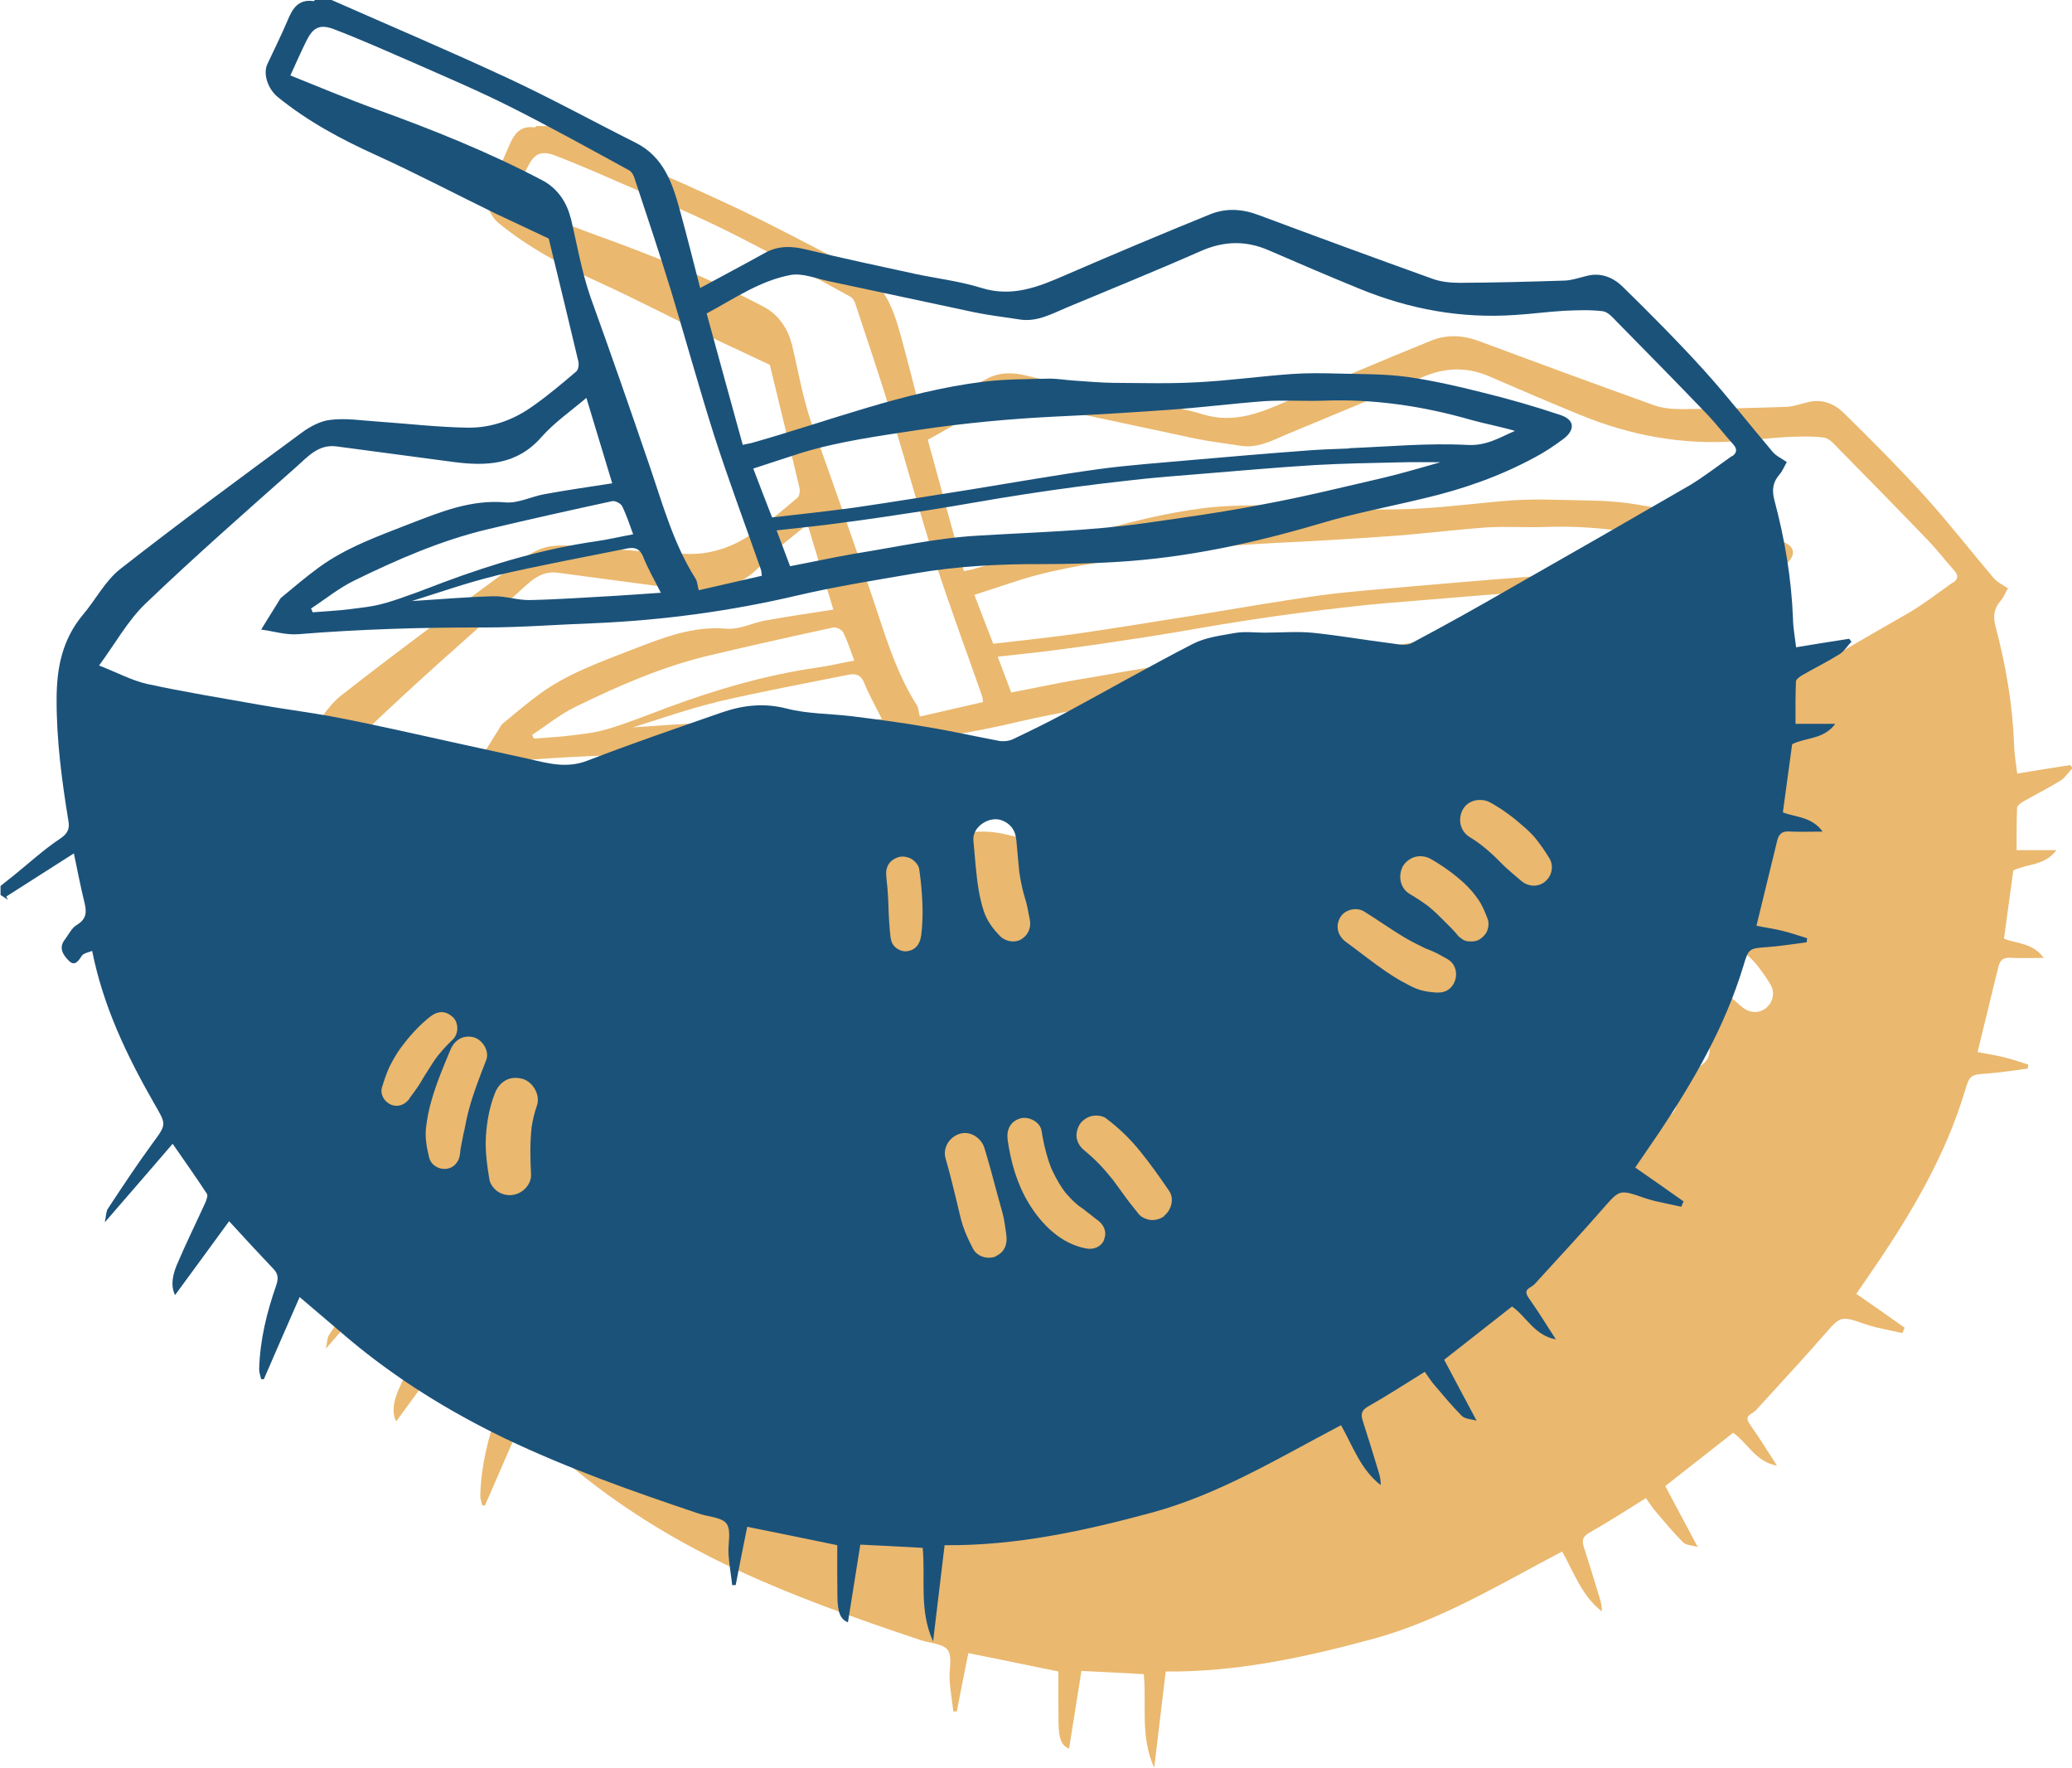
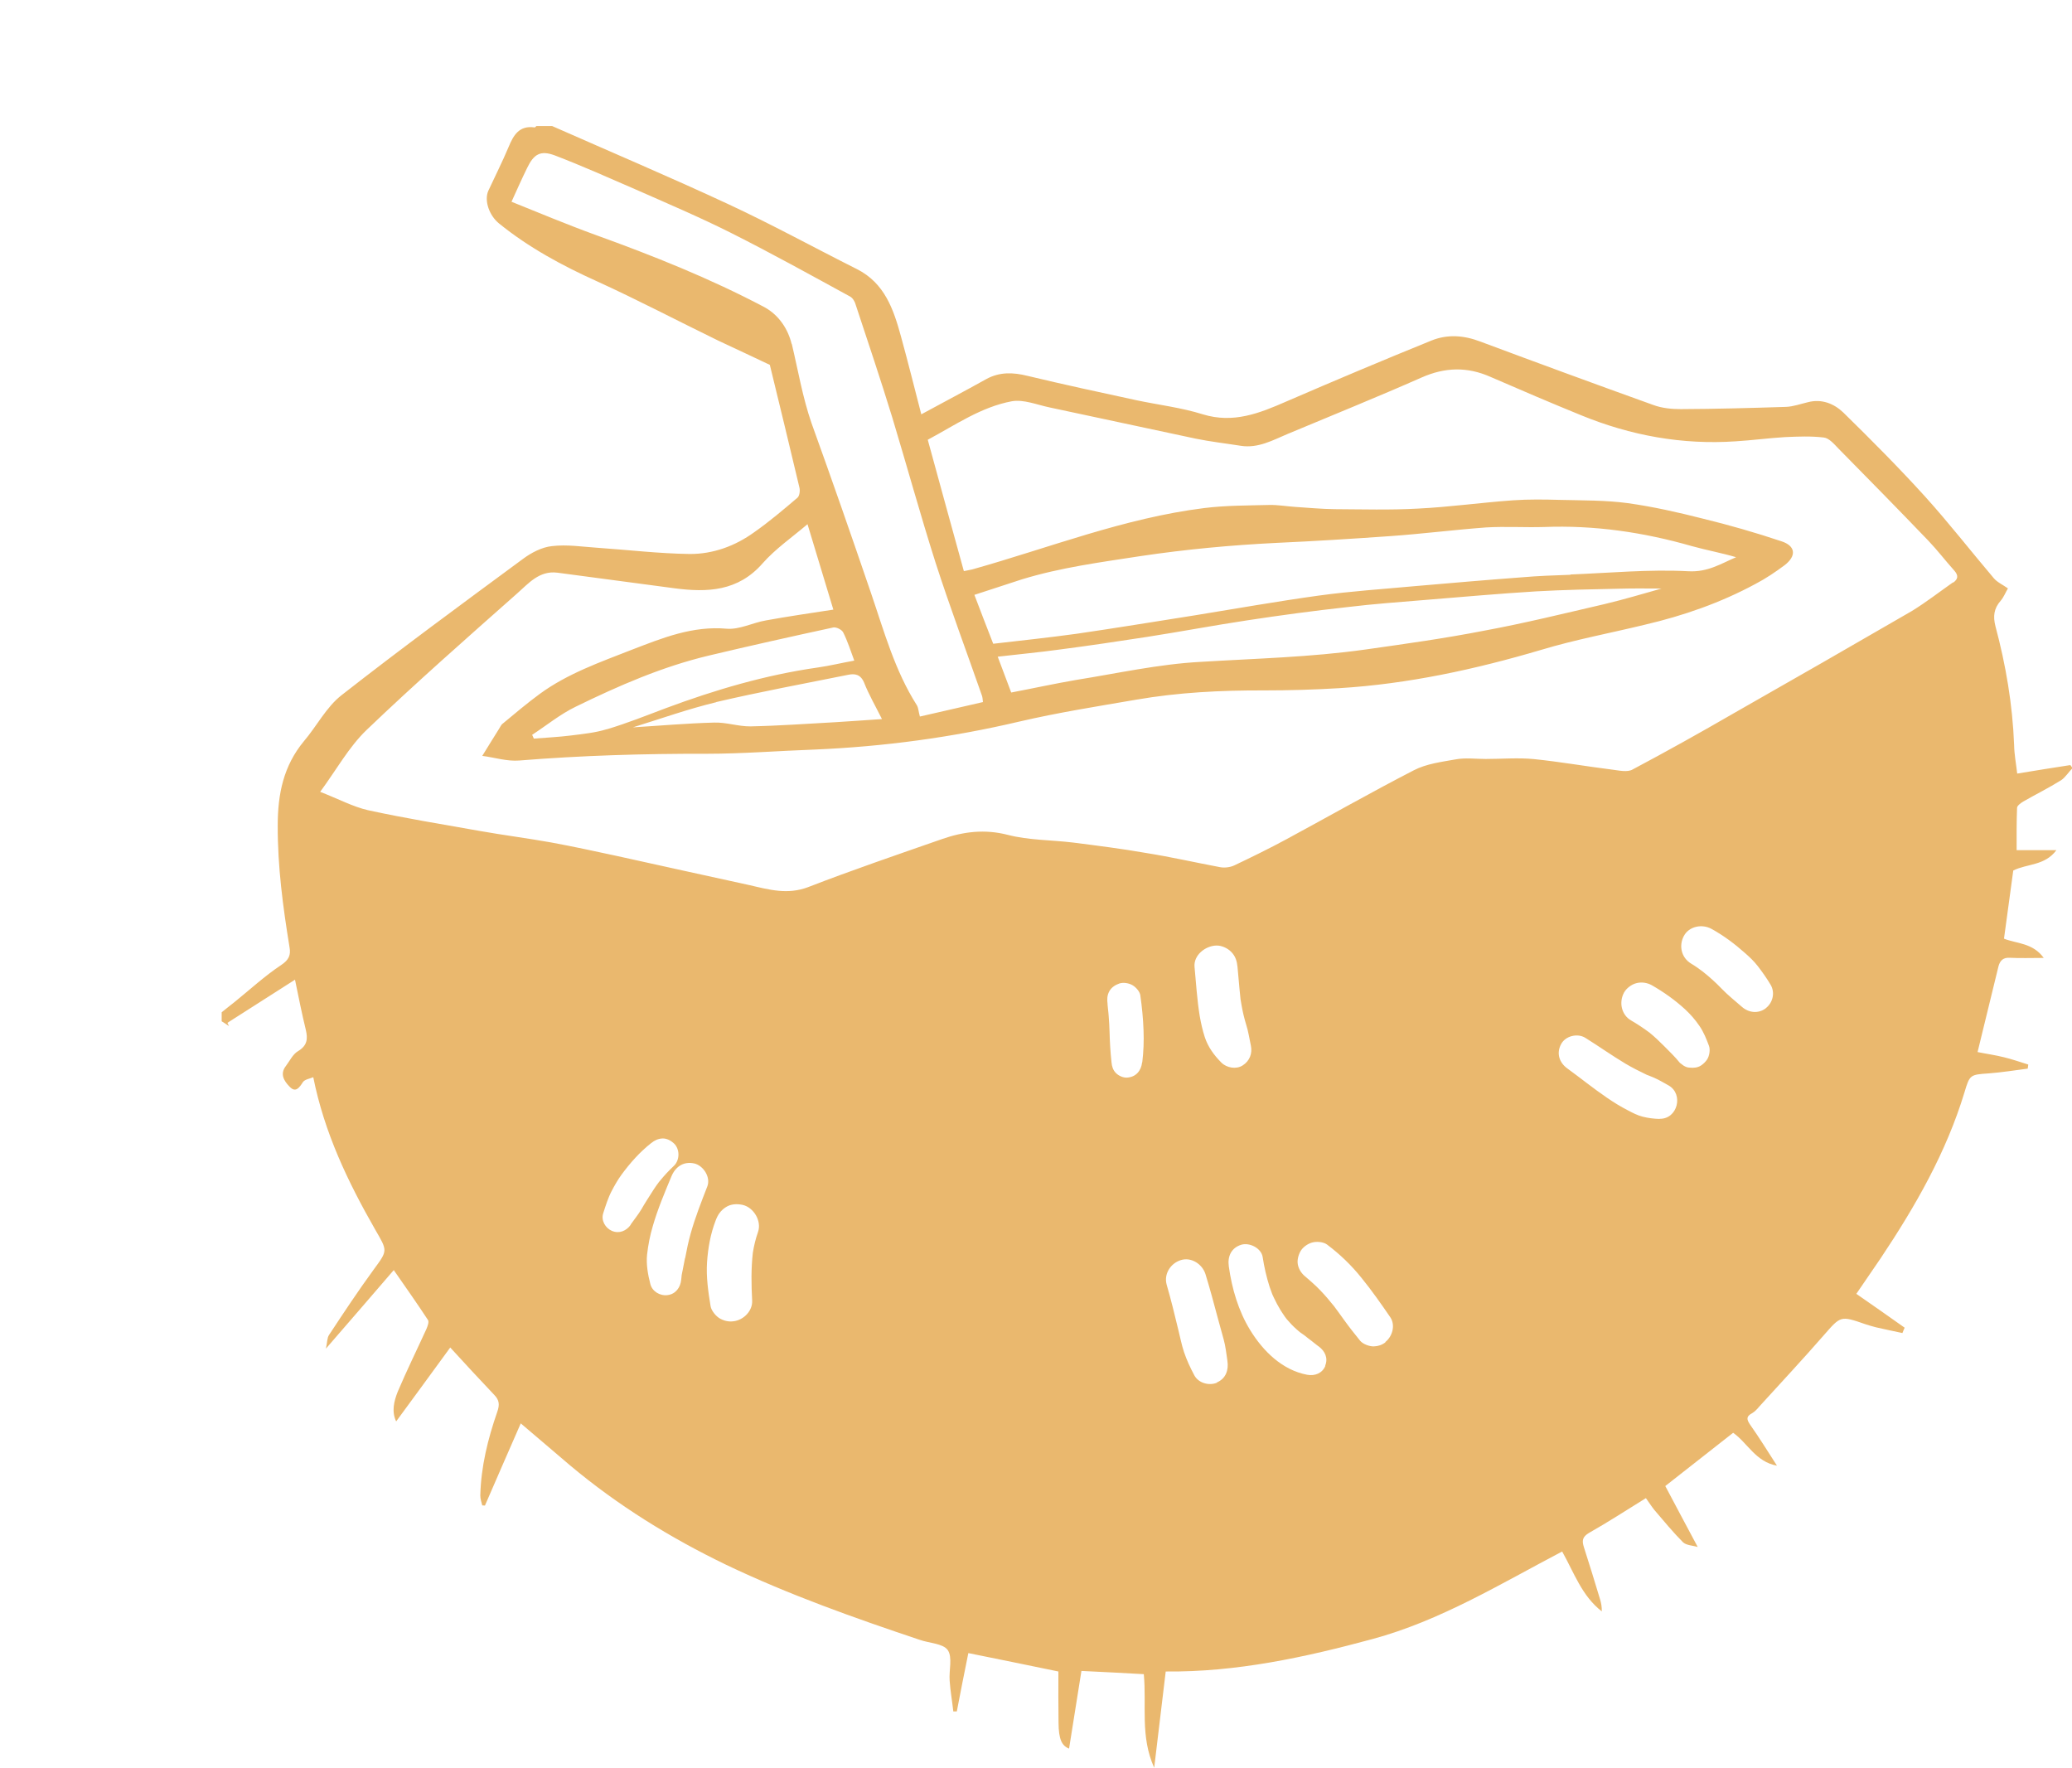
<svg xmlns="http://www.w3.org/2000/svg" id="Layer_1" viewBox="0 0 147.49 125.84">
  <defs>
    <style>.cls-1{fill:#1b527a;}.cls-2{fill:#eab86e;}</style>
  </defs>
  <path class="cls-2" d="m147.34,54.46c-1.26.19-2.52.4-3.75.6-.08-.71-.21-1.37-.22-2.03-.11-2.88-.59-5.7-1.33-8.46-.18-.71-.11-1.26.37-1.81.22-.25.34-.58.52-.88-.38-.27-.77-.44-1.01-.73-1.64-1.93-3.19-3.93-4.89-5.81-1.86-2.05-3.83-4.03-5.82-5.98-.67-.64-1.55-.99-2.53-.73-.51.12-1.03.31-1.55.33-2.49.08-5,.15-7.49.16-.66,0-1.34-.07-1.94-.29-4.12-1.48-8.23-2.99-12.33-4.52-1.18-.45-2.34-.53-3.48-.07-3.45,1.4-6.89,2.85-10.31,4.33-1.92.84-3.78,1.59-5.96.92-1.53-.48-3.15-.67-4.71-1-2.6-.56-5.19-1.12-7.78-1.74-1.01-.25-1.97-.29-2.92.23-1.52.85-3.07,1.66-4.63,2.51-.47-1.81-.93-3.67-1.44-5.52-.53-1.94-1.16-3.82-3.15-4.82-3.05-1.53-6.05-3.18-9.15-4.62-4.15-1.93-8.35-3.71-12.54-5.56h-1.12s-.08.1-.12.1c-1.1-.16-1.51.55-1.86,1.4-.44,1.05-.96,2.07-1.44,3.11-.31.7.07,1.77.77,2.33,2.11,1.71,4.48,2.99,6.96,4.11,2.92,1.33,5.75,2.82,8.63,4.22,1.25.59,2.49,1.16,3.68,1.73.71,2.92,1.42,5.83,2.11,8.75.05.22,0,.59-.15.71-1,.85-2,1.7-3.07,2.45-1.37.99-2.94,1.56-4.6,1.55-2.18-.03-4.36-.29-6.53-.44-1.08-.07-2.19-.25-3.27-.12-.71.07-1.47.47-2.05.9-4.34,3.2-8.7,6.4-12.94,9.72-1.08.85-1.75,2.19-2.67,3.27-1.45,1.75-1.86,3.75-1.86,6-.01,2.92.37,5.78.84,8.66.1.55-.04.9-.6,1.27-1.16.77-2.2,1.73-3.3,2.62-.31.25-.63.49-.93.74v.64c.18.11.34.22.52.34-.04-.08-.07-.15-.11-.23,1.56-1,3.14-2,4.81-3.07.26,1.27.49,2.42.77,3.57.15.64.11,1.12-.56,1.52-.36.21-.58.68-.85,1.04-.47.59-.12,1.1.25,1.48.44.47.7.07.96-.33.14-.19.48-.23.73-.34.79,3.96,2.47,7.46,4.41,10.85.88,1.52.9,1.47-.1,2.83-1.11,1.52-2.15,3.09-3.19,4.67-.14.21-.12.52-.22.97,1.73-1.99,3.27-3.78,4.83-5.59.84,1.21,1.66,2.37,2.44,3.56.08.14-.03.42-.11.62-.68,1.49-1.41,2.97-2.05,4.48-.26.66-.45,1.4-.11,2.11,1.29-1.77,2.55-3.46,3.85-5.26,1.12,1.22,2.12,2.31,3.14,3.38.36.37.38.7.21,1.19-.67,1.93-1.16,3.9-1.21,5.96,0,.25.08.47.14.71.05,0,.12,0,.19.01.84-1.93,1.67-3.85,2.55-5.85,1.25,1.05,2.37,2.03,3.51,2.99,3.4,2.85,7.14,5.16,11.12,7.08,4.44,2.12,9.09,3.77,13.75,5.33.7.25,1.67.26,2.01.73.36.51.08,1.45.14,2.19.05.73.18,1.45.26,2.18h.25c.26-1.36.53-2.73.82-4.15,2.11.42,4.16.85,6.41,1.31,0,1.19-.01,2.42.01,3.64.01,1.19.23,1.64.75,1.85.29-1.81.58-3.63.88-5.53,1.53.07,3,.15,4.44.23.21,2.22-.27,4.42.74,6.66.29-2.41.55-4.57.82-6.85,5.05.05,9.92-1.01,14.72-2.31,4.82-1.3,9.11-3.93,13.5-6.23.85,1.51,1.4,3.16,2.82,4.26.01-.3-.04-.59-.12-.85-.38-1.25-.75-2.48-1.15-3.71-.15-.47-.12-.74.37-1.03,1.36-.77,2.67-1.62,4.04-2.47.23.32.4.59.6.84.67.78,1.33,1.59,2.05,2.31.25.22.7.22,1.04.33-.84-1.56-1.59-2.99-2.31-4.34,1.71-1.34,3.27-2.57,4.83-3.79,1.01.7,1.6,2.07,3.12,2.34-.67-1.04-1.27-2.01-1.92-2.93-.27-.4-.25-.59.16-.81.19-.11.37-.31.52-.49,1.53-1.68,3.08-3.34,4.57-5.05,1.21-1.38,1.18-1.41,2.96-.79.25.08.51.16.75.22.63.15,1.26.27,1.89.41.05-.14.11-.26.16-.38-1.14-.81-2.27-1.6-3.44-2.41.56-.82,1.15-1.68,1.73-2.53,2.47-3.7,4.67-7.53,5.97-11.82.37-1.25.41-1.25,1.71-1.34.93-.07,1.86-.22,2.79-.34l.04-.29c-.58-.18-1.15-.38-1.73-.52-.64-.16-1.3-.25-1.88-.37.49-2.01.99-4.07,1.49-6.11.11-.4.33-.63.81-.6.75.04,1.52.01,2.41.01-.78-1.08-1.93-1.01-2.83-1.37.22-1.63.44-3.25.66-4.85.96-.49,2.25-.33,3.07-1.45h-2.83c0-1-.01-2.01.03-3.01,0-.15.26-.34.44-.45.89-.51,1.82-.97,2.7-1.52.31-.21.53-.58.81-.86-.05-.07-.1-.14-.15-.21ZM56.35,24.48c-.25-1.03-.88-2.04-1.94-2.62-3.86-2.04-7.92-3.66-12.02-5.14-2.01-.73-3.99-1.56-5.98-2.36.41-.9.75-1.67,1.12-2.42.47-.97.94-1.26,1.96-.88,1.93.74,3.81,1.58,5.7,2.4,2.29,1.01,4.62,2,6.85,3.12,2.86,1.44,5.66,2.99,8.46,4.52.21.11.36.38.42.62.88,2.66,1.77,5.31,2.59,7.98,1.04,3.44,1.99,6.9,3.08,10.33,1.03,3.19,2.21,6.34,3.31,9.49.04.11.04.22.07.45-1.51.34-3.01.7-4.49,1.03-.1-.34-.1-.62-.22-.81-1.57-2.47-2.33-5.26-3.26-7.98-1.38-4.04-2.78-8.07-4.23-12.08-.64-1.85-.96-3.77-1.41-5.66Zm55.44,16.43c-1.15.04-2.31.08-3.45.18-2.55.19-5.09.41-7.64.63-2.27.21-4.56.36-6.82.67-2.96.41-5.9.93-8.85,1.41-2.79.44-5.59.9-8.4,1.31-1.96.27-3.94.48-5.93.71-.47-1.21-.88-2.26-1.34-3.48,1.14-.37,2.25-.74,3.37-1.1,2.77-.85,5.61-1.22,8.46-1.66,3.22-.48,6.44-.78,9.68-.94,2.68-.12,5.38-.29,8.07-.48,2.29-.16,4.56-.45,6.85-.62,1.36-.08,2.74.01,4.11-.03,3.59-.14,7.08.37,10.53,1.36,1.04.29,2.1.48,3.15.79-1.1.47-2.01,1.07-3.38,1-2.79-.15-5.61.12-8.41.23Zm6.52.97c-1.33.37-2.71.79-4.11,1.12-2.85.66-5.68,1.36-8.56,1.89-2.81.55-5.63.94-8.45,1.34-3.9.55-7.83.64-11.75.88-2.97.16-5.92.82-8.87,1.29-1.51.26-3.01.59-4.59.89-.31-.84-.62-1.64-.96-2.55,1.53-.18,2.97-.31,4.41-.51,2.08-.27,4.16-.58,6.23-.9,2.38-.37,4.75-.82,7.14-1.18,2.36-.36,4.74-.68,7.11-.94,1.88-.23,3.77-.36,5.67-.52,2.57-.21,5.16-.44,7.77-.6,1.97-.11,3.97-.15,5.96-.19,1-.03,2.01-.01,3.01-.01Zm-67.33,8.09c3.12-.73,6.26-1.31,9.39-1.94.48-.1.89-.04,1.14.56.34.86.81,1.67,1.27,2.59-1.21.08-2.25.16-3.27.22-2.04.11-4.07.26-6.09.3-.86.01-1.73-.3-2.59-.27-1.92.05-3.82.22-5.78.34,2-.62,3.94-1.31,5.93-1.79Zm-7.78,1.93c-.84.26-1.71.34-2.57.45-.88.11-1.75.15-2.63.22-.04-.08-.08-.18-.12-.27,1.03-.67,2-1.47,3.1-2,3.05-1.49,6.16-2.85,9.48-3.64,2.94-.7,5.9-1.36,8.86-2,.21-.04.62.16.71.37.3.6.51,1.26.78,1.99-.9.16-1.75.37-2.6.49-3.72.53-7.31,1.59-10.83,2.9-1.38.52-2.75,1.07-4.16,1.49Zm1.7,35.27c-.31.44-.82.66-1.34.44-.47-.2-.79-.75-.62-1.26.17-.53.34-1.08.6-1.58.21-.4.43-.79.7-1.16.61-.83,1.29-1.6,2.1-2.24.25-.2.49-.32.81-.34.3-.01.59.14.81.34.45.41.44,1.21,0,1.62-.34.32-.67.67-.96,1.03-.01.01-.04.05-.06.07,0,0-.02.02-.02.02-.06.09-.13.17-.19.26-.12.17-.24.35-.35.53-.24.38-.49.76-.71,1.15-.23.39-.52.74-.78,1.11Zm3.86,2.38c-.05.27-.1.54-.16.82-.03.15-.06.3-.09.45.04-.24-.02.22-.02.26-.05.56-.4,1.03-.97,1.1-.54.07-1.1-.26-1.23-.8-.17-.66-.3-1.39-.23-2.08.08-.7.21-1.37.41-2.04.35-1.21.84-2.37,1.32-3.52.28-.69.86-1.1,1.63-.93.65.15,1.18.98.93,1.63-.43,1.11-.87,2.22-1.19,3.37-.16.57-.28,1.15-.39,1.74Zm5.2-1.87c-.17.48-.29.98-.37,1.48-.13,1.12-.11,2.28-.05,3.4.04.75-.61,1.39-1.31,1.48-.34.05-.66-.02-.96-.18-.29-.15-.64-.57-.69-.9-.17-1.04-.32-2.08-.25-3.13.07-1.02.25-2.03.62-2.98.15-.4.36-.7.72-.93.35-.23.8-.25,1.2-.16.78.18,1.36,1.15,1.09,1.92Zm27.34-12.07c-.07.61-.45,1.06-1.09,1.09-.27.01-.58-.13-.77-.32-.22-.22-.29-.47-.32-.77-.08-.73-.12-1.45-.14-2.18-.01-.36-.03-.73-.06-1.09-.01-.17-.03-.35-.05-.52-.01-.1-.02-.2-.03-.31,0-.02,0,0,0-.02,0,0,0,0,0,0,0,0,0,0,0,0,0-.02,0-.03,0-.02-.04-.33-.04-.61.12-.91.15-.28.43-.46.72-.56.29-.09.67-.03.93.12.23.13.52.44.56.72.12.83.2,1.66.23,2.5.03.77,0,1.51-.09,2.27Zm5.34,22.8c-.57.24-1.33.04-1.63-.53-.28-.53-.54-1.08-.73-1.65-.17-.51-.27-1.04-.4-1.56-.26-1.08-.52-2.15-.83-3.22-.22-.77.27-1.53,1-1.76.75-.24,1.54.29,1.76,1,.32,1.04.6,2.09.88,3.14.13.5.28.99.41,1.49.07.25.12.51.16.77.02.08.1.75.05.33.02.15.04.29.06.44.1.65-.11,1.27-.76,1.54Zm-1.61-29.58c-.08-.85.77-1.5,1.53-1.53.38-.02.82.18,1.08.45.31.31.41.67.45,1.08.05.52.09,1.04.14,1.55.02.23.05.47.07.7,0,.04.01.09.02.13.02.1.03.2.05.3.08.47.19.94.33,1.4.16.49.23,1,.34,1.51.12.56-.09,1.1-.58,1.41-.46.3-1.14.18-1.52-.2-.52-.52-.95-1.11-1.18-1.81-.16-.49-.27-.99-.36-1.5-.19-1.16-.26-2.33-.37-3.5Zm9.31,28.39c-.22.53-.75.73-1.29.63-1.77-.33-3.14-1.68-4.06-3.18-.84-1.37-1.3-2.95-1.52-4.53-.1-.7.16-1.31.87-1.54.59-.19,1.44.23,1.54.87.11.72.27,1.42.49,2.11.06.17.12.34.18.5.03.08.06.15.09.22-.12-.31,0,0,.03.05.14.3.3.6.47.88.09.15.19.29.29.44,0,.01.02.04.04.06.04.06.09.11.13.17.22.26.45.5.7.72.07.06.15.13.22.19,0,0,0,0,0,0,0,0,0,0,0,0,.22.15.43.3.63.47.04.03.3.22.06.05.1.07.2.14.29.22.09.07.19.15.28.22.03.03.03.02.04.03.01.01.02.01.06.04.44.33.67.83.45,1.36Zm4.28-1.68c-.25.19-.52.28-.83.29-.31.01-.77-.16-.97-.4-.39-.48-.77-.96-1.13-1.46-.15-.2-.29-.41-.44-.61-.08-.1-.15-.2-.23-.31-.02-.02-.03-.04-.05-.07-.32-.4-.65-.79-1-1.15-.17-.18-.35-.35-.54-.52-.09-.08-.18-.16-.27-.24-.05-.04-.1-.09-.16-.13-.17-.13-.03-.02.06.04-.3-.23-.52-.46-.64-.83-.12-.36-.03-.75.14-1.07.16-.3.51-.55.83-.64.31-.09.8-.06,1.07.14.93.7,1.74,1.48,2.46,2.38.73.9,1.39,1.84,2.04,2.79.39.57.15,1.38-.35,1.77Zm19.51-15.9c-.41-.01-.81-.06-1.2-.16-.37-.09-.73-.28-1.07-.46-.51-.26-.99-.56-1.46-.88-.97-.66-1.88-1.4-2.83-2.09-.57-.41-.8-1.07-.45-1.73.31-.59,1.17-.8,1.73-.45.96.6,1.89,1.26,2.86,1.84.49.29.99.54,1.51.79.05.02.11.04.16.06.23.09.45.18.66.29.25.13.49.27.74.41,1.08.62.63,2.4-.64,2.37Zm3.4-4.25c-.12.18-.27.33-.45.45-.23.15-.53.18-.79.15-.17,0-.32-.06-.46-.15l-.25-.19c-.34-.42-.73-.8-1.12-1.19-.34-.34-.67-.66-1.04-.96-.42-.31-.85-.6-1.3-.86-.71-.4-.89-1.3-.52-1.99.17-.31.53-.58.87-.67.37-.1.79-.04,1.12.15.84.48,1.64,1.05,2.35,1.7.39.36.73.75,1.03,1.19.3.43.5.94.68,1.42.1.27.03.72-.13.96Zm4.17-3.63c-.54.41-1.22.33-1.71-.1-.49-.43-1-.83-1.45-1.3-.42-.44-.87-.84-1.35-1.22-.27-.2-.53-.39-.82-.56-.69-.42-.88-1.27-.51-1.96.37-.7,1.3-.87,1.96-.51.86.47,1.66,1.07,2.39,1.72.33.29.64.58.91.93.33.43.63.85.91,1.32.34.56.17,1.29-.34,1.68Zm13.32-30.31c-.97.68-1.92,1.42-2.93,2.04-4.23,2.45-8.46,4.88-12.7,7.29-2.37,1.37-4.75,2.7-7.18,3.99-.37.21-.96.07-1.44.01-1.85-.23-3.71-.56-5.57-.75-1.14-.11-2.3-.01-3.45-.01-.71,0-1.44-.1-2.14.03-1,.18-2.07.31-2.96.77-3.05,1.57-6.07,3.29-9.09,4.92-1.22.66-2.47,1.27-3.71,1.86-.3.14-.7.18-1.01.12-1.75-.33-3.51-.73-5.27-1.01-1.71-.3-3.45-.52-5.18-.74-1.56-.19-3.16-.16-4.66-.55-1.64-.42-3.15-.23-4.67.3-3.18,1.11-6.38,2.2-9.53,3.42-1.47.56-2.79.18-4.18-.14-3.14-.68-6.27-1.38-9.41-2.07-1.58-.34-3.14-.68-4.72-.97-1.68-.3-3.4-.52-5.09-.82-2.64-.47-5.3-.9-7.92-1.47-1.1-.25-2.12-.81-3.42-1.31,1.15-1.56,2.04-3.19,3.31-4.41,3.48-3.33,7.11-6.52,10.71-9.71.81-.71,1.57-1.64,2.86-1.48,2.78.37,5.56.74,8.34,1.11,2.34.31,4.53.22,6.27-1.77.92-1.04,2.08-1.84,3.2-2.79.62,2.05,1.21,3.99,1.84,6.08-1.62.25-3.22.48-4.81.77-.93.16-1.86.66-2.77.59-2.44-.22-4.59.66-6.75,1.49-2.27.89-4.59,1.7-6.57,3.15-.9.66-1.75,1.38-2.63,2.11-.12.08-.18.25-.27.38-.38.62-.77,1.22-1.19,1.92.86.11,1.75.4,2.63.33,4.44-.36,8.87-.49,13.33-.48,2.57,0,5.14-.21,7.7-.3,4.92-.21,9.76-.86,14.56-1.99,2.75-.64,5.53-1.08,8.33-1.56,3-.52,6.03-.67,9.08-.66,1.79,0,3.59-.05,5.38-.16,4.9-.3,9.68-1.34,14.38-2.73,2.42-.73,4.92-1.19,7.38-1.79,2.74-.64,5.38-1.56,7.86-2.9.73-.38,1.41-.84,2.07-1.33.86-.66.79-1.37-.21-1.7-1.85-.62-3.73-1.16-5.62-1.62-1.77-.45-3.55-.85-5.34-1.1-1.57-.21-3.19-.19-4.79-.23-1.12-.03-2.26-.05-3.38.03-2.25.16-4.51.48-6.77.59-1.97.11-3.94.05-5.92.04-.93-.01-1.86-.1-2.79-.16-.62-.04-1.22-.15-1.84-.14-1.55.04-3.11.03-4.64.22-5.71.71-11.04,2.83-16.53,4.37-.14.03-.26.05-.59.12-.86-3.09-1.7-6.19-2.57-9.35,1.96-1.05,3.79-2.33,5.98-2.74.84-.15,1.79.25,2.7.44,3.46.73,6.93,1.49,10.39,2.22,1.07.22,2.15.34,3.22.51,1.23.19,2.27-.4,3.34-.85,3.18-1.33,6.37-2.62,9.52-4.01,1.67-.74,3.26-.78,4.92-.04,2.14.93,4.29,1.85,6.45,2.73,3.52,1.44,7.18,2.11,11,1.85,1.16-.07,2.34-.23,3.51-.3.92-.04,1.85-.08,2.75.03.38.04.74.47,1.04.78,2.15,2.18,4.29,4.36,6.41,6.57.64.67,1.21,1.42,1.84,2.12.32.36.26.62-.08.86Z" />
-   <path class="cls-1" d="m131.6,45.47c-1.26.19-2.52.4-3.75.6-.08-.71-.21-1.37-.22-2.03-.11-2.88-.59-5.7-1.33-8.46-.18-.71-.11-1.26.37-1.81.22-.25.34-.58.52-.88-.38-.27-.77-.44-1.01-.73-1.64-1.93-3.19-3.93-4.89-5.81-1.86-2.05-3.83-4.03-5.82-5.98-.67-.64-1.55-.99-2.53-.73-.51.12-1.03.31-1.55.33-2.49.08-5,.15-7.49.16-.66,0-1.34-.07-1.94-.29-4.12-1.48-8.23-2.99-12.33-4.52-1.18-.45-2.34-.53-3.48-.07-3.45,1.4-6.89,2.85-10.31,4.33-1.92.84-3.78,1.59-5.96.92-1.53-.48-3.15-.67-4.71-1-2.6-.56-5.19-1.12-7.78-1.74-1.01-.25-1.97-.29-2.92.23-1.52.85-3.07,1.66-4.63,2.51-.47-1.81-.93-3.67-1.44-5.52-.53-1.94-1.16-3.82-3.15-4.82-3.05-1.53-6.05-3.18-9.15-4.62-4.15-1.93-8.35-3.71-12.54-5.56h-1.12s-.08.1-.12.1c-1.1-.16-1.51.55-1.86,1.4-.44,1.05-.96,2.07-1.44,3.11-.31.7.07,1.77.77,2.33,2.11,1.71,4.48,2.99,6.96,4.11,2.92,1.33,5.75,2.82,8.63,4.22,1.25.59,2.49,1.16,3.68,1.73.71,2.92,1.42,5.83,2.11,8.75.05.22,0,.59-.15.71-1,.85-2,1.7-3.07,2.45-1.37.99-2.94,1.56-4.6,1.55-2.18-.03-4.36-.29-6.53-.44-1.08-.07-2.19-.25-3.27-.12-.71.07-1.47.47-2.05.9-4.34,3.2-8.7,6.4-12.94,9.72-1.08.85-1.75,2.19-2.67,3.27-1.45,1.75-1.86,3.75-1.86,6-.01,2.92.37,5.78.84,8.66.1.55-.04.9-.6,1.27-1.16.77-2.2,1.73-3.3,2.62-.31.25-.63.49-.93.74v.64c.18.11.34.22.52.34-.04-.08-.07-.15-.11-.23,1.56-1,3.14-2,4.81-3.07.26,1.27.49,2.42.77,3.57.15.64.11,1.12-.56,1.52-.36.21-.58.68-.85,1.04-.47.59-.12,1.1.25,1.48.44.47.7.07.96-.33.14-.19.48-.23.73-.34.79,3.96,2.47,7.46,4.41,10.85.88,1.52.9,1.47-.1,2.83-1.11,1.52-2.15,3.09-3.19,4.67-.14.21-.12.52-.22.97,1.73-1.99,3.27-3.78,4.83-5.59.84,1.21,1.66,2.37,2.44,3.56.08.14-.03.42-.11.62-.68,1.49-1.41,2.97-2.05,4.48-.26.66-.45,1.4-.11,2.11,1.29-1.77,2.55-3.46,3.85-5.26,1.12,1.22,2.12,2.31,3.14,3.38.36.37.38.7.21,1.19-.67,1.93-1.16,3.9-1.21,5.96,0,.25.08.47.14.71.05,0,.12,0,.19.01.84-1.93,1.67-3.85,2.55-5.85,1.25,1.05,2.37,2.03,3.51,2.99,3.4,2.85,7.14,5.16,11.12,7.08,4.44,2.12,9.09,3.77,13.75,5.33.7.25,1.67.26,2.01.73.36.51.08,1.45.14,2.19.05.73.18,1.45.26,2.18h.25c.26-1.36.53-2.73.82-4.15,2.11.42,4.16.85,6.41,1.31,0,1.19-.01,2.42.01,3.64.01,1.19.23,1.64.75,1.85.29-1.81.58-3.63.88-5.53,1.53.07,3,.15,4.44.23.21,2.22-.27,4.42.74,6.66.29-2.41.55-4.57.82-6.85,5.05.05,9.92-1.01,14.72-2.31,4.82-1.3,9.11-3.93,13.5-6.23.85,1.51,1.4,3.16,2.82,4.26.01-.3-.04-.59-.12-.85-.38-1.25-.75-2.48-1.15-3.71-.15-.47-.12-.74.37-1.03,1.36-.77,2.67-1.62,4.04-2.47.23.32.4.59.6.84.67.78,1.33,1.59,2.05,2.31.25.22.7.22,1.04.33-.84-1.56-1.59-2.99-2.31-4.34,1.71-1.34,3.27-2.57,4.83-3.79,1.01.7,1.6,2.07,3.12,2.34-.67-1.04-1.27-2.01-1.92-2.93-.27-.4-.25-.59.16-.81.19-.11.37-.31.52-.49,1.53-1.68,3.08-3.34,4.57-5.05,1.21-1.38,1.18-1.41,2.96-.79.25.08.51.16.75.22.63.15,1.26.27,1.89.41.05-.14.11-.26.16-.38-1.14-.81-2.27-1.6-3.44-2.41.56-.82,1.15-1.68,1.73-2.53,2.47-3.7,4.67-7.53,5.97-11.82.37-1.25.41-1.25,1.71-1.34.93-.07,1.86-.22,2.79-.34l.04-.29c-.58-.18-1.15-.38-1.73-.52-.64-.16-1.3-.25-1.88-.37.49-2.01.99-4.07,1.49-6.11.11-.4.33-.63.81-.6.75.04,1.52.01,2.41.01-.78-1.08-1.93-1.01-2.83-1.37.22-1.63.44-3.25.66-4.85.96-.49,2.25-.33,3.07-1.45h-2.83c0-1-.01-2.01.03-3.01,0-.15.26-.34.44-.45.89-.51,1.82-.97,2.7-1.52.31-.21.53-.58.81-.86-.05-.07-.1-.14-.15-.21ZM40.61,15.49c-.25-1.03-.88-2.04-1.94-2.62-3.86-2.04-7.92-3.66-12.02-5.14-2.01-.73-3.99-1.56-5.98-2.36.41-.9.75-1.67,1.12-2.42.47-.97.94-1.26,1.96-.88,1.93.74,3.81,1.58,5.7,2.4,2.29,1.01,4.62,2,6.85,3.12,2.86,1.44,5.66,2.99,8.46,4.52.21.11.36.38.42.62.88,2.66,1.77,5.31,2.59,7.98,1.04,3.44,1.99,6.9,3.08,10.33,1.03,3.19,2.21,6.34,3.31,9.49.04.11.04.22.07.45-1.51.34-3.01.7-4.49,1.03-.1-.34-.1-.62-.22-.81-1.57-2.47-2.33-5.26-3.26-7.98-1.38-4.04-2.78-8.07-4.23-12.08-.64-1.85-.96-3.77-1.41-5.66Zm55.44,16.43c-1.15.04-2.31.08-3.45.18-2.55.19-5.09.41-7.64.63-2.27.21-4.56.36-6.82.67-2.96.41-5.9.93-8.85,1.41-2.79.44-5.59.9-8.4,1.31-1.96.27-3.94.48-5.93.71-.47-1.21-.88-2.26-1.34-3.48,1.14-.37,2.25-.74,3.37-1.1,2.77-.85,5.61-1.22,8.46-1.66,3.22-.48,6.44-.78,9.68-.94,2.68-.12,5.38-.29,8.07-.48,2.29-.16,4.56-.45,6.85-.62,1.36-.08,2.74.01,4.11-.03,3.59-.14,7.08.37,10.53,1.36,1.04.29,2.1.48,3.15.79-1.1.47-2.01,1.07-3.38,1-2.79-.15-5.61.12-8.41.23Zm6.52.97c-1.33.37-2.71.79-4.11,1.12-2.85.66-5.68,1.36-8.56,1.89-2.81.55-5.63.94-8.45,1.34-3.9.55-7.83.64-11.75.88-2.97.16-5.92.82-8.87,1.29-1.51.26-3.01.59-4.59.89-.31-.84-.62-1.64-.96-2.55,1.53-.18,2.97-.31,4.41-.51,2.08-.27,4.16-.58,6.23-.9,2.38-.37,4.75-.82,7.14-1.18,2.36-.36,4.74-.68,7.11-.94,1.88-.23,3.77-.36,5.67-.52,2.57-.21,5.16-.44,7.77-.6,1.97-.11,3.97-.15,5.96-.19,1-.03,2.01-.01,3.01-.01Zm-67.33,8.09c3.12-.73,6.26-1.31,9.39-1.94.48-.1.89-.04,1.14.56.34.86.81,1.67,1.27,2.59-1.21.08-2.25.16-3.27.22-2.04.11-4.07.26-6.09.3-.86.01-1.73-.3-2.59-.27-1.92.05-3.82.22-5.78.34,2-.62,3.94-1.31,5.93-1.79Zm-7.78,1.93c-.84.26-1.71.34-2.57.45-.88.11-1.75.15-2.63.22-.04-.08-.08-.18-.12-.27,1.03-.67,2-1.47,3.1-2,3.05-1.49,6.16-2.85,9.48-3.64,2.94-.7,5.9-1.36,8.86-2,.21-.04.62.16.71.37.3.6.51,1.26.78,1.99-.9.16-1.75.37-2.6.49-3.72.53-7.31,1.59-10.83,2.9-1.38.52-2.75,1.07-4.16,1.49Zm1.7,35.27c-.31.44-.82.66-1.34.44-.47-.2-.79-.75-.62-1.26.17-.53.34-1.08.6-1.58.21-.4.43-.79.7-1.16.61-.83,1.29-1.6,2.1-2.24.25-.2.49-.32.81-.34.3-.01.59.14.81.34.45.41.44,1.21,0,1.62-.34.32-.67.67-.96,1.03-.01.01-.04.05-.06.07,0,0-.02.02-.02.02-.06.09-.13.17-.19.26-.12.17-.24.35-.35.53-.24.38-.49.76-.71,1.15-.23.39-.52.74-.78,1.11Zm3.86,2.38c-.05.27-.1.54-.16.82-.03.15-.06.3-.09.45.04-.24-.02.22-.02.26-.05.56-.4,1.03-.97,1.1-.54.07-1.1-.26-1.23-.8-.17-.66-.3-1.39-.23-2.08.08-.7.21-1.37.41-2.04.35-1.21.84-2.37,1.32-3.52.28-.69.86-1.1,1.63-.93.65.15,1.18.98.93,1.63-.43,1.11-.87,2.22-1.19,3.37-.16.57-.28,1.15-.39,1.74Zm5.2-1.87c-.17.48-.29.98-.37,1.48-.13,1.12-.11,2.28-.05,3.4.04.75-.61,1.39-1.31,1.48-.34.05-.66-.02-.96-.18-.29-.15-.64-.57-.69-.9-.17-1.04-.32-2.08-.25-3.13.07-1.02.25-2.03.62-2.98.15-.4.36-.7.72-.93.35-.23.8-.25,1.2-.16.78.18,1.36,1.15,1.09,1.92Zm27.34-12.07c-.07.61-.45,1.06-1.09,1.09-.27.01-.58-.13-.77-.32-.22-.22-.29-.47-.32-.77-.08-.73-.12-1.45-.14-2.18-.01-.36-.03-.73-.06-1.09-.01-.17-.03-.35-.05-.52-.01-.1-.02-.2-.03-.31,0-.02,0,0,0-.02,0,0,0,0,0,0,0,0,0,0,0,0,0-.02,0-.03,0-.02-.04-.33-.04-.61.12-.91.15-.28.43-.46.72-.56.29-.09.67-.03.93.12.23.13.52.44.56.72.12.83.2,1.66.23,2.5.03.77,0,1.51-.09,2.27Zm5.34,22.8c-.57.24-1.33.04-1.63-.53-.28-.53-.54-1.08-.73-1.65-.17-.51-.27-1.04-.4-1.56-.26-1.08-.52-2.15-.83-3.22-.22-.77.27-1.53,1-1.76.75-.24,1.54.29,1.76,1,.32,1.04.6,2.09.88,3.14.13.5.28.99.41,1.49.07.25.12.51.16.77.02.08.1.75.05.33.02.15.04.29.06.44.1.65-.11,1.27-.76,1.54Zm-1.61-29.58c-.08-.85.77-1.5,1.53-1.53.38-.02.82.18,1.08.45.31.31.41.67.45,1.08.05.52.09,1.04.14,1.55.02.23.05.47.07.7,0,.04.01.09.02.13.02.1.03.2.05.3.08.47.19.94.33,1.4.16.49.23,1,.34,1.51.12.56-.09,1.1-.58,1.41-.46.3-1.14.18-1.52-.2-.52-.52-.95-1.11-1.18-1.81-.16-.49-.27-.99-.36-1.5-.19-1.16-.26-2.33-.37-3.5Zm9.31,28.39c-.22.53-.75.73-1.29.63-1.77-.33-3.14-1.68-4.06-3.18-.84-1.37-1.3-2.95-1.52-4.53-.1-.7.16-1.31.87-1.54.59-.19,1.44.23,1.54.87.11.72.27,1.42.49,2.11.06.17.12.34.18.5.03.08.06.15.09.22-.12-.31,0,0,.03.05.14.3.3.6.47.88.09.15.19.29.29.44,0,.01.02.04.04.06.04.06.09.11.13.17.22.26.45.5.7.72.07.06.15.13.22.19,0,0,0,0,0,0,0,0,0,0,0,0,.22.15.43.3.63.47.04.03.3.22.06.05.1.07.2.14.29.22.09.07.19.15.28.22.03.03.03.02.04.03.01.01.02.01.06.04.44.33.67.83.45,1.36Zm4.28-1.68c-.25.19-.52.28-.83.29-.31.01-.77-.16-.97-.4-.39-.48-.77-.96-1.13-1.46-.15-.2-.29-.41-.44-.61-.08-.1-.15-.2-.23-.31-.02-.02-.03-.04-.05-.07-.32-.4-.65-.79-1-1.15-.17-.18-.35-.35-.54-.52-.09-.08-.18-.16-.27-.24-.05-.04-.1-.09-.16-.13-.17-.13-.03-.02.06.04-.3-.23-.52-.46-.64-.83-.12-.36-.03-.75.14-1.07.16-.3.51-.55.83-.64.31-.09.8-.06,1.07.14.93.7,1.74,1.48,2.46,2.38.73.9,1.39,1.84,2.04,2.79.39.57.15,1.38-.35,1.77Zm19.51-15.9c-.41-.01-.81-.06-1.2-.16-.37-.09-.73-.28-1.07-.46-.51-.26-.99-.56-1.46-.88-.97-.66-1.88-1.4-2.83-2.09-.57-.41-.8-1.07-.45-1.73.31-.59,1.17-.8,1.73-.45.96.6,1.89,1.26,2.86,1.84.49.29.99.54,1.51.79.05.02.11.04.16.06.23.09.45.18.66.29.25.13.49.27.74.41,1.08.62.63,2.4-.64,2.37Zm3.4-4.25c-.12.18-.27.33-.45.45-.23.15-.53.18-.79.15-.17,0-.32-.06-.46-.15l-.25-.19c-.34-.42-.73-.8-1.12-1.19-.34-.34-.67-.66-1.04-.96-.42-.31-.85-.6-1.3-.86-.71-.4-.89-1.3-.52-1.99.17-.31.53-.58.87-.67.37-.1.79-.04,1.12.15.84.48,1.64,1.05,2.35,1.7.39.36.73.75,1.03,1.19.3.43.5.94.68,1.42.1.27.03.72-.13.96Zm4.17-3.63c-.54.41-1.22.33-1.71-.1-.49-.43-1-.83-1.45-1.3-.42-.44-.87-.84-1.35-1.22-.27-.2-.53-.39-.82-.56-.69-.42-.88-1.27-.51-1.96.37-.7,1.3-.87,1.96-.51.86.47,1.66,1.07,2.39,1.72.33.29.64.58.91.93.33.43.63.85.91,1.32.34.56.17,1.29-.34,1.68Zm13.32-30.31c-.97.68-1.92,1.42-2.93,2.04-4.23,2.45-8.46,4.88-12.7,7.29-2.37,1.37-4.75,2.7-7.18,3.99-.37.21-.96.07-1.44.01-1.85-.23-3.71-.56-5.57-.75-1.14-.11-2.3-.01-3.45-.01-.71,0-1.44-.1-2.14.03-1,.18-2.07.31-2.96.77-3.05,1.57-6.07,3.29-9.09,4.92-1.22.66-2.47,1.27-3.71,1.86-.3.14-.7.18-1.01.12-1.75-.33-3.51-.73-5.27-1.01-1.71-.3-3.45-.52-5.18-.74-1.56-.19-3.16-.16-4.66-.55-1.64-.42-3.15-.23-4.67.3-3.18,1.11-6.38,2.2-9.53,3.42-1.47.56-2.79.18-4.18-.14-3.14-.68-6.27-1.38-9.41-2.07-1.58-.34-3.14-.68-4.72-.97-1.68-.3-3.4-.52-5.09-.82-2.64-.47-5.3-.9-7.92-1.47-1.1-.25-2.12-.81-3.42-1.31,1.15-1.56,2.04-3.19,3.31-4.41,3.48-3.33,7.11-6.52,10.71-9.71.81-.71,1.57-1.64,2.86-1.48,2.78.37,5.56.74,8.34,1.11,2.34.31,4.53.22,6.27-1.77.92-1.04,2.08-1.84,3.2-2.79.62,2.05,1.21,3.99,1.84,6.08-1.62.25-3.22.48-4.81.77-.93.16-1.86.66-2.77.59-2.44-.22-4.59.66-6.75,1.49-2.27.89-4.59,1.7-6.57,3.15-.9.66-1.75,1.38-2.63,2.11-.12.08-.18.25-.27.38-.38.62-.77,1.22-1.19,1.92.86.11,1.75.4,2.63.33,4.44-.36,8.87-.49,13.33-.48,2.57,0,5.14-.21,7.7-.3,4.92-.21,9.76-.86,14.56-1.99,2.75-.64,5.53-1.08,8.33-1.56,3-.52,6.03-.67,9.08-.66,1.79,0,3.59-.05,5.38-.16,4.9-.3,9.68-1.34,14.38-2.73,2.42-.73,4.92-1.19,7.38-1.79,2.74-.64,5.38-1.56,7.86-2.9.73-.38,1.41-.84,2.07-1.33.86-.66.79-1.37-.21-1.7-1.85-.62-3.73-1.16-5.62-1.62-1.77-.45-3.55-.85-5.34-1.1-1.57-.21-3.19-.19-4.79-.23-1.12-.03-2.26-.05-3.38.03-2.25.16-4.51.48-6.77.59-1.97.11-3.94.05-5.92.04-.93-.01-1.86-.1-2.79-.16-.62-.04-1.22-.15-1.84-.14-1.55.04-3.11.03-4.64.22-5.71.71-11.04,2.83-16.53,4.37-.14.03-.26.05-.59.12-.86-3.09-1.7-6.19-2.57-9.35,1.96-1.05,3.79-2.33,5.98-2.74.84-.15,1.79.25,2.7.44,3.46.73,6.93,1.49,10.39,2.22,1.07.22,2.15.34,3.22.51,1.23.19,2.27-.4,3.34-.85,3.18-1.33,6.37-2.62,9.52-4.01,1.67-.74,3.26-.78,4.92-.04,2.14.93,4.29,1.85,6.45,2.73,3.52,1.44,7.18,2.11,11,1.85,1.16-.07,2.34-.23,3.51-.3.92-.04,1.85-.08,2.75.03.38.04.74.47,1.04.78,2.15,2.18,4.29,4.36,6.41,6.57.64.67,1.21,1.42,1.84,2.12.32.36.26.62-.08.86Z" />
</svg>